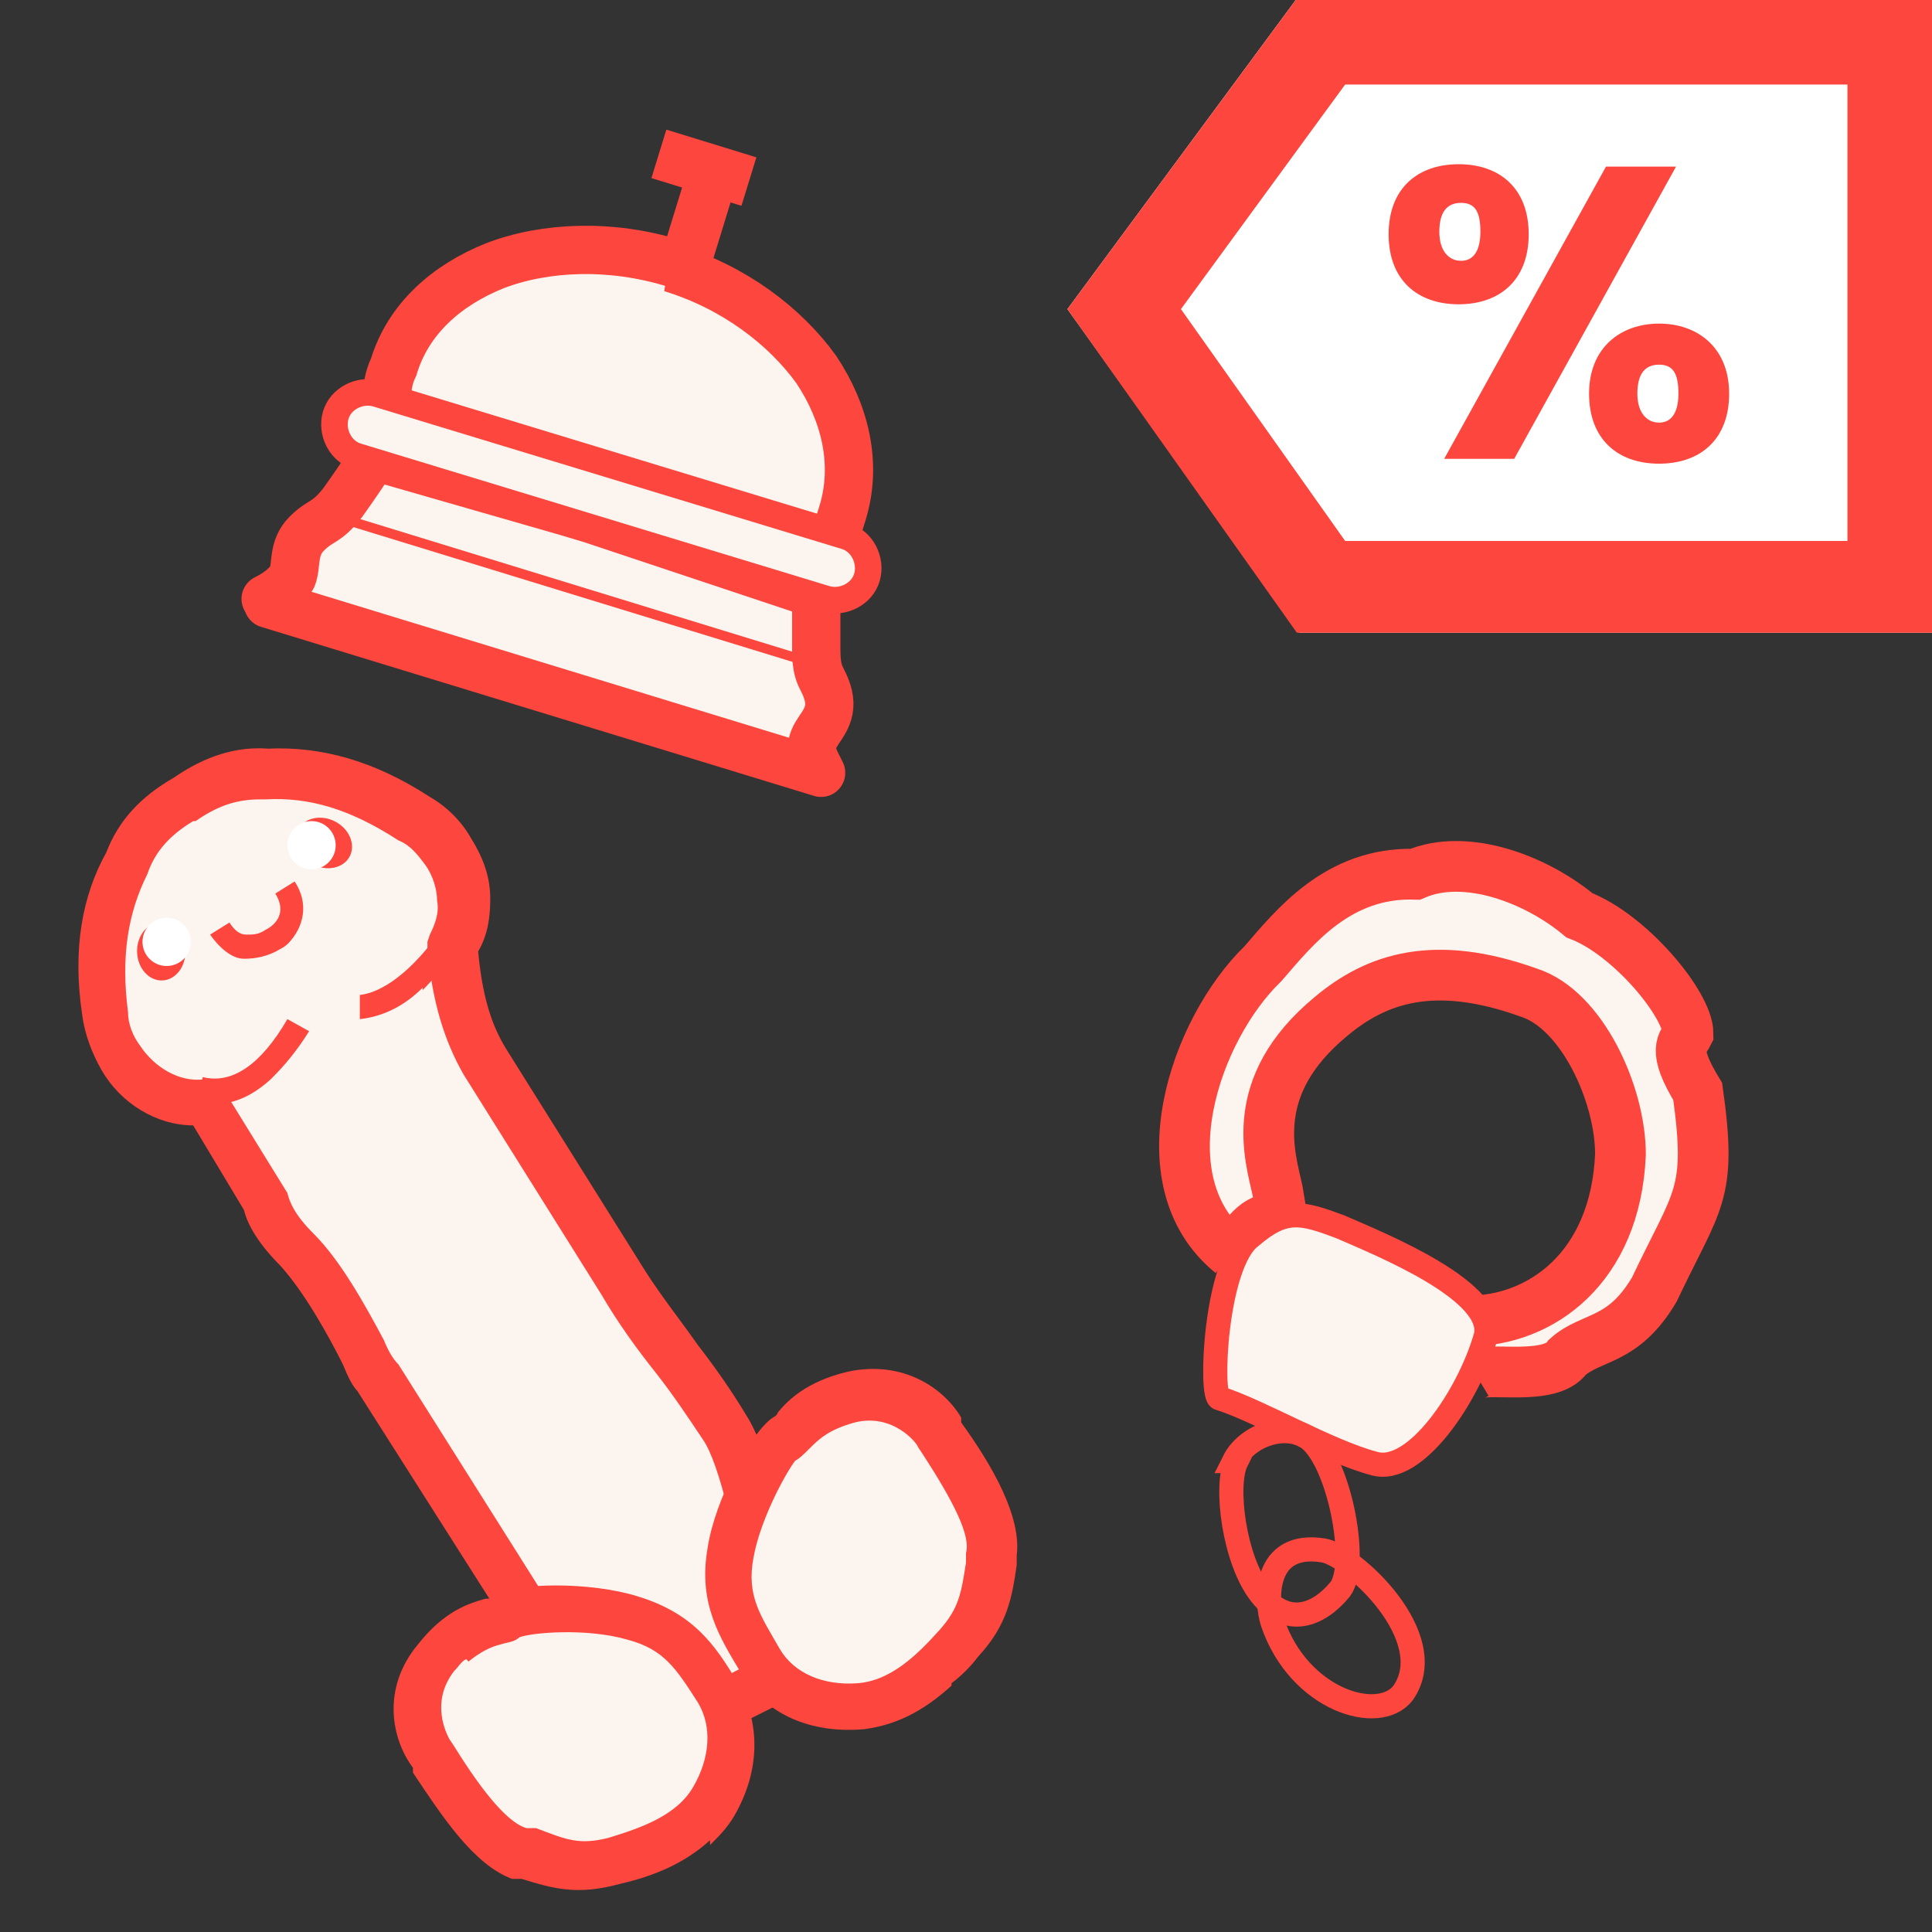
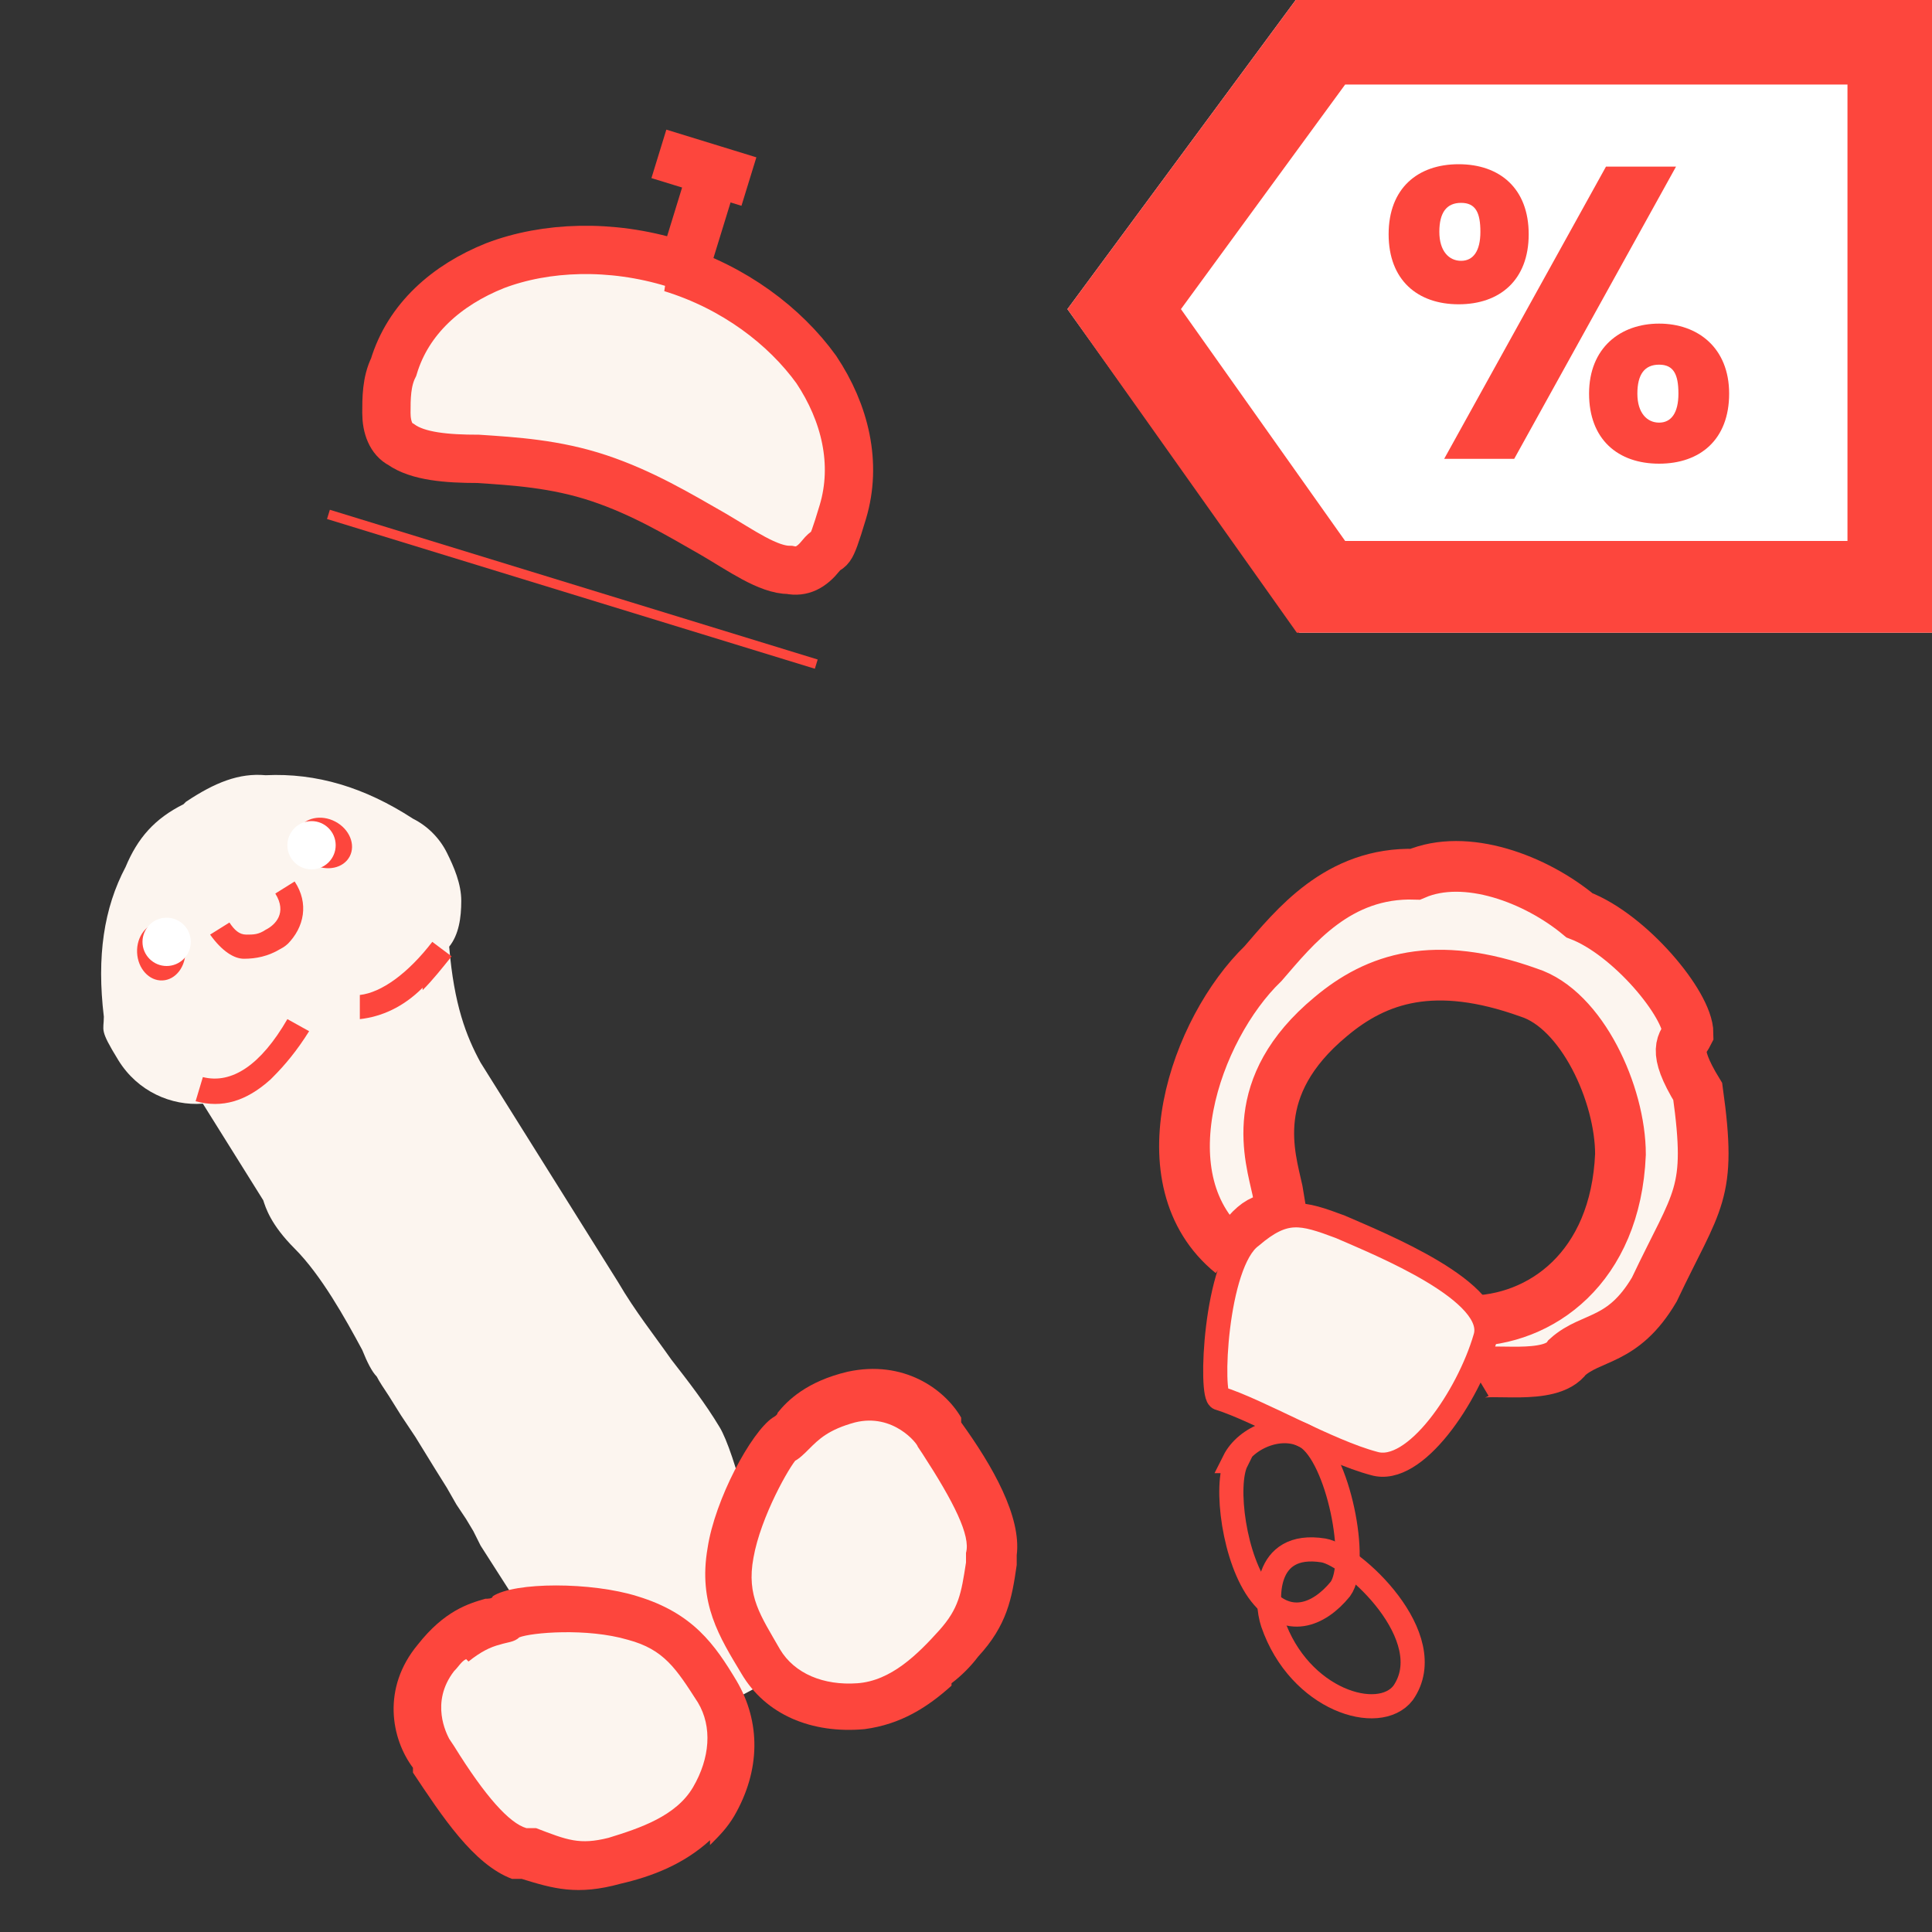
<svg xmlns="http://www.w3.org/2000/svg" id="Layer_1" version="1.1" viewBox="0 0 80 80">
  <rect x="0" y="0" width="80" height="80" fill="#333333" stroke="none" />
  <defs>
    <style>
      .st0, .st1, .st2, .st3, .st4, .st5, .st6 {
        fill-rule: evenodd;
      }

      .st0, .st7 {
        fill: #fff;
      }

      .st8, .st1, .st9, .st2, .st10, .st3, .st4, .st6 {
        stroke: #fd463d;
      }

      .st8, .st10 {
        fill: none;
      }

      .st1, .st9, .st2, .st3, .st4, .st5, .st6 {
        fill: #fcf5ef;
      }

      .st11 {
        fill: #fd463d;
      }

      .st9 {
        stroke-miterlimit: 4;
        stroke-width: 1.1px;
      }

      .st2 {
        stroke-width: 1.1px;
      }

      .st10 {
        stroke-width: .4px;
      }

      .st3 {
        stroke-width: 2.1px;
      }

      .st4, .st6 {
        stroke-width: 2px;
      }

      .st6 {
        stroke-linejoin: round;
      }
    </style>
  </defs>
  <g id="Lánybúcsú">
    <g id="Group-66">
      <path id="Shape-Copy-2" class="st3" d="M51,51.9c-3.7-3-1.5-9.3,1.3-12,1.3-1.5,3.1-3.8,6.3-3.7,2.1-.9,5,.2,6.8,1.7,2.1.8,4.5,3.7,4.5,4.9-.2.4-.7.6.4,2.4.6,4.3,0,4.4-1.8,8.2-1.3,2.2-2.6,1.9-3.6,2.8-.7,1-3.3.4-3.8.7M60.8,54.7c3,0,6.1-2.2,6.3-6.9,0-2.5-1.6-6-3.8-6.7-3.9-1.4-6.3-.6-8.2,1-3.5,2.9-2.5,5.8-2.2,7.2.5,3,0-.6-1.9,2.7" />
      <path id="Path" class="st1" d="M51.8,51.2c1.4-1.2,2.1-1,3.7-.4,1.6.7,6.6,2.7,6,4.6-.7,2.4-2.9,5.7-4.6,5.2-1.9-.5-4.8-2.2-6.4-2.7-.4,0-.2-5.6,1.3-6.7Z" />
      <path id="Path1" class="st8" d="M51.1,60.5c.5-1,2-1.6,3-1,1.3.8,2.2,5.2,1.4,6.3-.9,1.1-2.2,1.6-3.3.2s-1.5-4.5-1-5.5h-.1Z" />
      <path id="Path2" class="st8" d="M52.7,67.2c1.1,3.2,4.4,4.2,5.4,2.9,1.6-2.3-2.1-5.7-3.3-5.9-2.5-.4-2.4,2.1-2.1,3Z" />
    </g>
    <g id="Group-123">
      <path id="Oval" class="st4" d="M27.8,11.1c2.6.8,4.7,2.4,6,4.2,1.2,1.8,1.7,3.9,1.1,5.9s-.5,1.3-.9,1.8-.8.7-1.3.6c-.9,0-2-.8-3.2-1.5-1.4-.8-2.9-1.7-4.7-2.3s-3.5-.7-5-.8c-1.3,0-2.5-.1-3.2-.6-.4-.2-.6-.7-.6-1.3s0-1.3.3-1.9c.6-2,2.2-3.4,4.2-4.2,2.1-.8,4.8-.9,7.4-.1v.2Z" />
      <rect id="Rectangle" class="st9" x="27.7" y="8.2" width="2.8" height="1" transform="translate(12.2 33.9) rotate(-72.9)" />
      <rect id="Rectangle1" class="st9" x="28.6" y="5.6" width="1" height="2.8" transform="translate(13.9 32.7) rotate(-72.9)" />
-       <path id="Combined-Shape" class="st6" d="M11,24.8c.6-.3.9-.6,1.1-.9.2-.5,0-1.2.6-1.8s.8-.4,1.5-1.3c.5-.7.9-1.3,1.3-1.9l8,2.3h0l1,.3.9.3h0l8.4,2.8v2.3c0,1.2.3,1.1.5,1.9.2.9-.4,1.3-.6,1.8s0,.8.3,1.4l-22.9-7v-.2Z" />
      <line id="Path-71" class="st10" x1="13.6" y1="21.3" x2="33.8" y2="27.5" />
-       <path id="Rectangle2" class="st2" d="M15.6,16.3l19.4,5.9c.7.2,1.1,1,.9,1.7h0c-.2.7-1,1.1-1.7.9l-19.4-5.9c-.7-.2-1.1-1-.9-1.7h0c.2-.7,1-1.1,1.7-.9Z" />
    </g>
    <g id="Group-26">
      <g id="Combined-Shape1" data-name="Combined-Shape">
        <path class="st5" d="M7.7,33.2c1.2-.8,2.2-1.2,3.3-1.1,2.1-.1,4.1.5,6.1,1.8.6.3,1.1.8,1.4,1.4s.6,1.3.6,2c0,.7-.1,1.4-.5,1.9.2,2.4.7,3.7,1.3,4.8l5.7,9.1c.7,1.2,1.5,2.2,2.2,3.2.7.9,1.4,1.8,2,2.8s1.6,4.7,2.6,10.2l-3,1.6-7.9-4.4-1.6-2.5-.3-.6-.3-.5-.4-.6-.4-.7-.5-.8-.8-1.3-.6-.9-.5-.8c-.2-.3-.4-.6-.5-.8-.2-.2-.4-.6-.6-1.1-.7-1.3-1.7-3.1-2.8-4.2-1-1-1.2-1.7-1.3-2l-2.5-4c-1.3.1-2.7-.5-3.5-1.8s-.6-1.2-.6-1.8c-.3-2.5,0-4.5.9-6.2.5-1.2,1.2-2,2.4-2.6Z" />
-         <path class="st11" d="M33.6,69.9l-4.2,2.1-8.5-4.8-6.1-9.6c-.2-.2-.4-.6-.6-1.1-.6-1.2-1.6-3-2.6-4.1-1.1-1.1-1.4-1.9-1.5-2.3l-2.1-3.5c-1.5,0-3-.9-3.8-2.3-.4-.7-.7-1.5-.8-2.3-.4-2.7,0-4.9,1-6.7.5-1.3,1.4-2.3,2.8-3.1,1.3-.9,2.6-1.3,3.9-1.2,2.2-.1,4.4.5,6.7,2,.7.4,1.3,1,1.7,1.7.5.8.8,1.6.8,2.5,0,.8-.1,1.5-.5,2.2.2,2.2.7,3.3,1.2,4.1l5.7,9.1c.7,1.1,1.5,2.1,2.2,3.1.7.9,1.4,1.9,2,2.9.9,1.4,1.7,4.6,2.7,10.6v.7ZM29.5,69.7l1.9-1c-.9-5-1.6-8.1-2.3-9.1-.6-.9-1.2-1.8-1.9-2.7-.8-1-1.6-2.1-2.3-3.3l-5.7-9.1c-.8-1.4-1.3-3-1.5-5.2v-.3s.1-.3.1-.3c.2-.4.4-.9.3-1.4,0-.5-.2-1.1-.5-1.5-.3-.4-.6-.8-1.1-1-2-1.3-3.7-1.8-5.5-1.7h-.2c-.9,0-1.7.2-2.7.9h-.1c-1,.6-1.6,1.3-1.9,2.2h0c-.8,1.6-1.1,3.4-.8,5.7,0,.5.2,1,.5,1.4.6.9,1.6,1.5,2.6,1.4h.6c0,0,2.9,4.7,2.9,4.7.1.4.3.9,1.1,1.7,1.1,1.1,2.1,2.9,2.9,4.4.2.5.4.8.6,1l5.8,9.2,7.2,4Z" />
      </g>
      <g id="Path1" data-name="Path">
        <path class="st11" d="M12,39c-.1.1-.2.2-.4.3-.5.3-1,.4-1.5.4-.4,0-.9-.3-1.4-1l.8-.5c.2.3.4.5.7.5.3,0,.5,0,.8-.2.4-.2.9-.7.4-1.5l.8-.5c.6.9.4,1.9-.3,2.6Z" />
      </g>
      <g id="Group-25">
        <g id="Oval1" data-name="Oval">
          <ellipse class="st11" cx="13.4" cy="35" rx="1" ry="1.2" transform="translate(-23.8 30.5) rotate(-62.3)" />
        </g>
        <g id="Oval-Copy-2">
          <circle class="st7" cx="12.9" cy="35" r="1" />
        </g>
      </g>
      <g id="Group-25-Copy">
        <g id="Oval2" data-name="Oval">
          <ellipse class="st11" cx="6.7" cy="39.4" rx="1" ry="1.2" transform="translate(-1.6 .3) rotate(-2.3)" />
        </g>
        <g id="Oval-Copy-21" data-name="Oval-Copy-2">
          <circle class="st7" cx="6.9" cy="39" r="1" />
        </g>
      </g>
      <g id="Group-24">
        <g id="Path-89">
          <path class="st5" d="M20.9,66.8c-.5.3-1.6.2-2.8,1.8-1.3,1.6-.7,3.2-.2,3.9s2.1,3.6,3.7,4.1c1.6.5,2.3.8,3.9.4,1.6-.5,3.2-1.1,4.1-2.6.9-1.4,1-3.1.1-4.5s-1.6-2.5-3.5-3.1c-1.9-.5-4.7-.4-5.2,0Z" />
          <path class="st11" d="M29.4,76.2c-1.1,1-2.4,1.5-3.7,1.8-1.8.5-2.8.2-4.1-.2h-.4c-1.6-.6-2.9-2.6-4.1-4.4v-.2c-.9-1.2-1.3-3.3.2-5.1,1.1-1.4,2.1-1.7,2.8-1.9.1,0,.3,0,.3-.1h0c.9-.6,4.1-.6,6,0,2.3.7,3.2,2,4.1,3.5,1,1.7,1,3.7-.1,5.6-.3.5-.6.8-1,1.2ZM19.3,68.7c-.2.1-.3.3-.5.5-1,1.3-.3,2.6-.2,2.8l.2.3c1.3,2.1,2.3,3.2,3,3.4h.4c1.3.5,1.8.7,3,.4,1.3-.4,2.8-.9,3.5-2.1.7-1.2.8-2.5.2-3.5-.9-1.4-1.4-2.2-2.9-2.6-1.7-.5-4-.3-4.5-.1-.2.2-.5.2-.8.3-.4.1-.8.3-1.3.7Z" />
        </g>
        <g id="Path-89-Copy">
          <path class="st5" d="M32.5,59.5c.5-.3.9-1.3,2.8-1.8,2-.5,3.2.8,3.7,1.5s2.4,3.5,2.1,5.1-.2,2.5-1.4,3.7c-1.1,1.3-2.4,2.4-4.1,2.6s-3.3-.4-4.2-1.8-1.6-2.5-1.3-4.5c.3-2,1.7-4.4,2.2-4.7Z" />
          <path class="st11" d="M39.4,69.8c-1,.9-2.1,1.6-3.6,1.8-2.2.2-4.1-.6-5.1-2.3-.9-1.5-1.8-2.9-1.4-5.2.3-2,1.8-4.8,2.7-5.4,0,0,.2-.1.2-.2.4-.5,1.2-1.3,2.9-1.7,2.3-.5,4,.7,4.7,1.9v.2c1.3,1.8,2.5,3.9,2.3,5.5v.4c-.2,1.4-.4,2.5-1.6,3.8-.3.4-.7.8-1.1,1.1ZM33,60.4c-.3.3-1.5,2.4-1.8,4.1-.3,1.6.3,2.4,1.1,3.8.6,1,1.8,1.5,3.2,1.4,1.4-.1,2.5-1.2,3.4-2.2.8-.9.9-1.5,1.1-2.8v-.4c.2-.7-.5-2.1-1.8-4.1l-.2-.3c0-.1-1-1.4-2.6-1-1.1.3-1.5.7-1.9,1.1-.2.2-.4.4-.6.5Z" />
        </g>
      </g>
      <g id="Path-90">
        <path class="st11" d="M11.2,44.7c-1,.9-2,1.2-3.1.9l.3-1c1.2.3,2.4-.5,3.5-2.4l.9.5c-.5.8-1,1.4-1.5,1.9Z" />
      </g>
      <g id="Path-90-Copy">
        <path class="st11" d="M17.5,40.9c-.8.8-1.7,1.2-2.6,1.3v-1c.9-.1,2-.9,3-2.2l.8.6c-.4.5-.8,1-1.2,1.4Z" />
      </g>
    </g>
  </g>
  <g id="Group-6">
    <polygon id="Rectangle3" class="st0" points="80.2 -.2 80.2 26.2 53.8 26.2 44.2 12.8 53.8 -.2 80.2 -.2" />
    <path id="Rectangle4" class="st11" d="M80.2,26.2h-26.5l-9.5-13.4L53.8-.2h26.5v26.5h-.1ZM76.5,22.5V3.5h-20.8l-6.8,9.3,6.8,9.6h20.8Z" />
    <path id="Shape" class="st11" d="M71.6,16.3c0-1.9-1.3-2.9-2.9-2.9s-2.9,1-2.9,2.9,1.2,2.9,2.9,2.9,2.9-1,2.9-2.9ZM68.7,17.5c-.5,0-.9-.4-.9-1.2s.3-1.2.9-1.2.8.4.8,1.2-.3,1.2-.8,1.2ZM69.4,6.9h-2.9l-6.7,12.1h2.9s6.7-12.1,6.7-12.1ZM63.3,9.7c0-1.9-1.2-2.9-2.9-2.9s-2.9,1-2.9,2.9,1.2,2.9,2.9,2.9,2.9-1,2.9-2.9ZM60.5,10.8c-.5,0-.9-.4-.9-1.2s.3-1.2.9-1.2.8.4.8,1.2-.3,1.2-.8,1.2Z" />
  </g>
</svg>